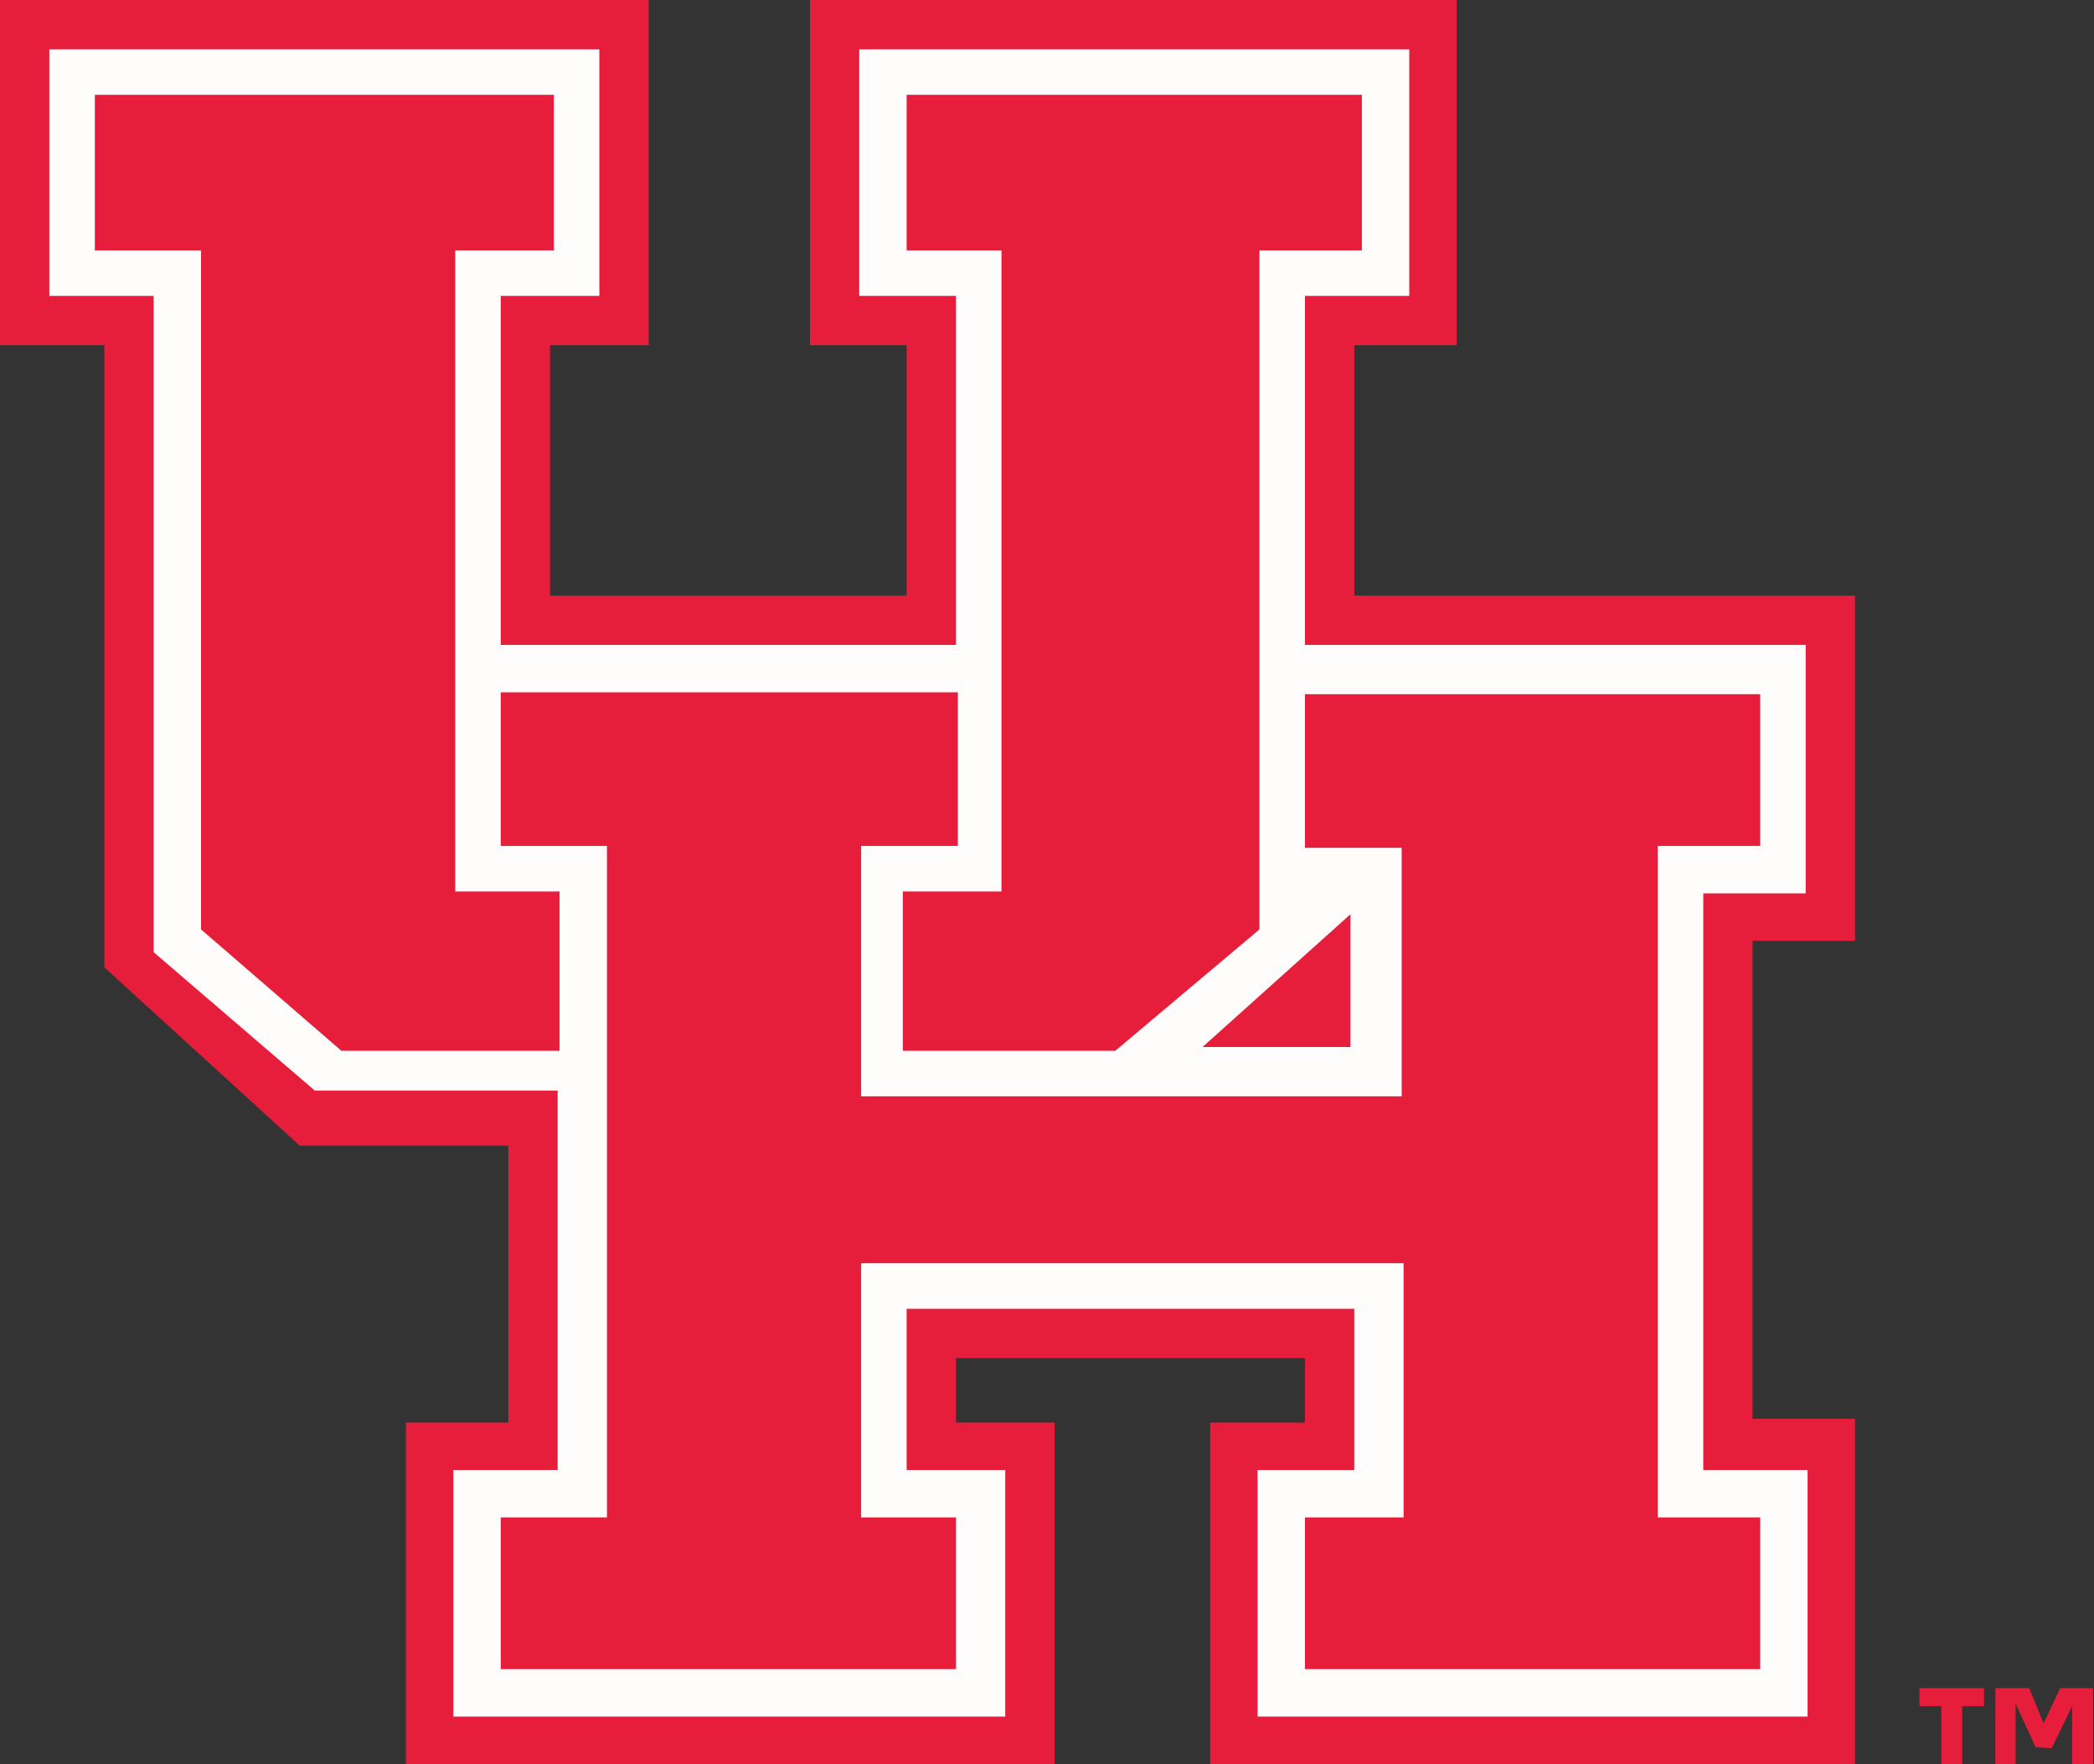
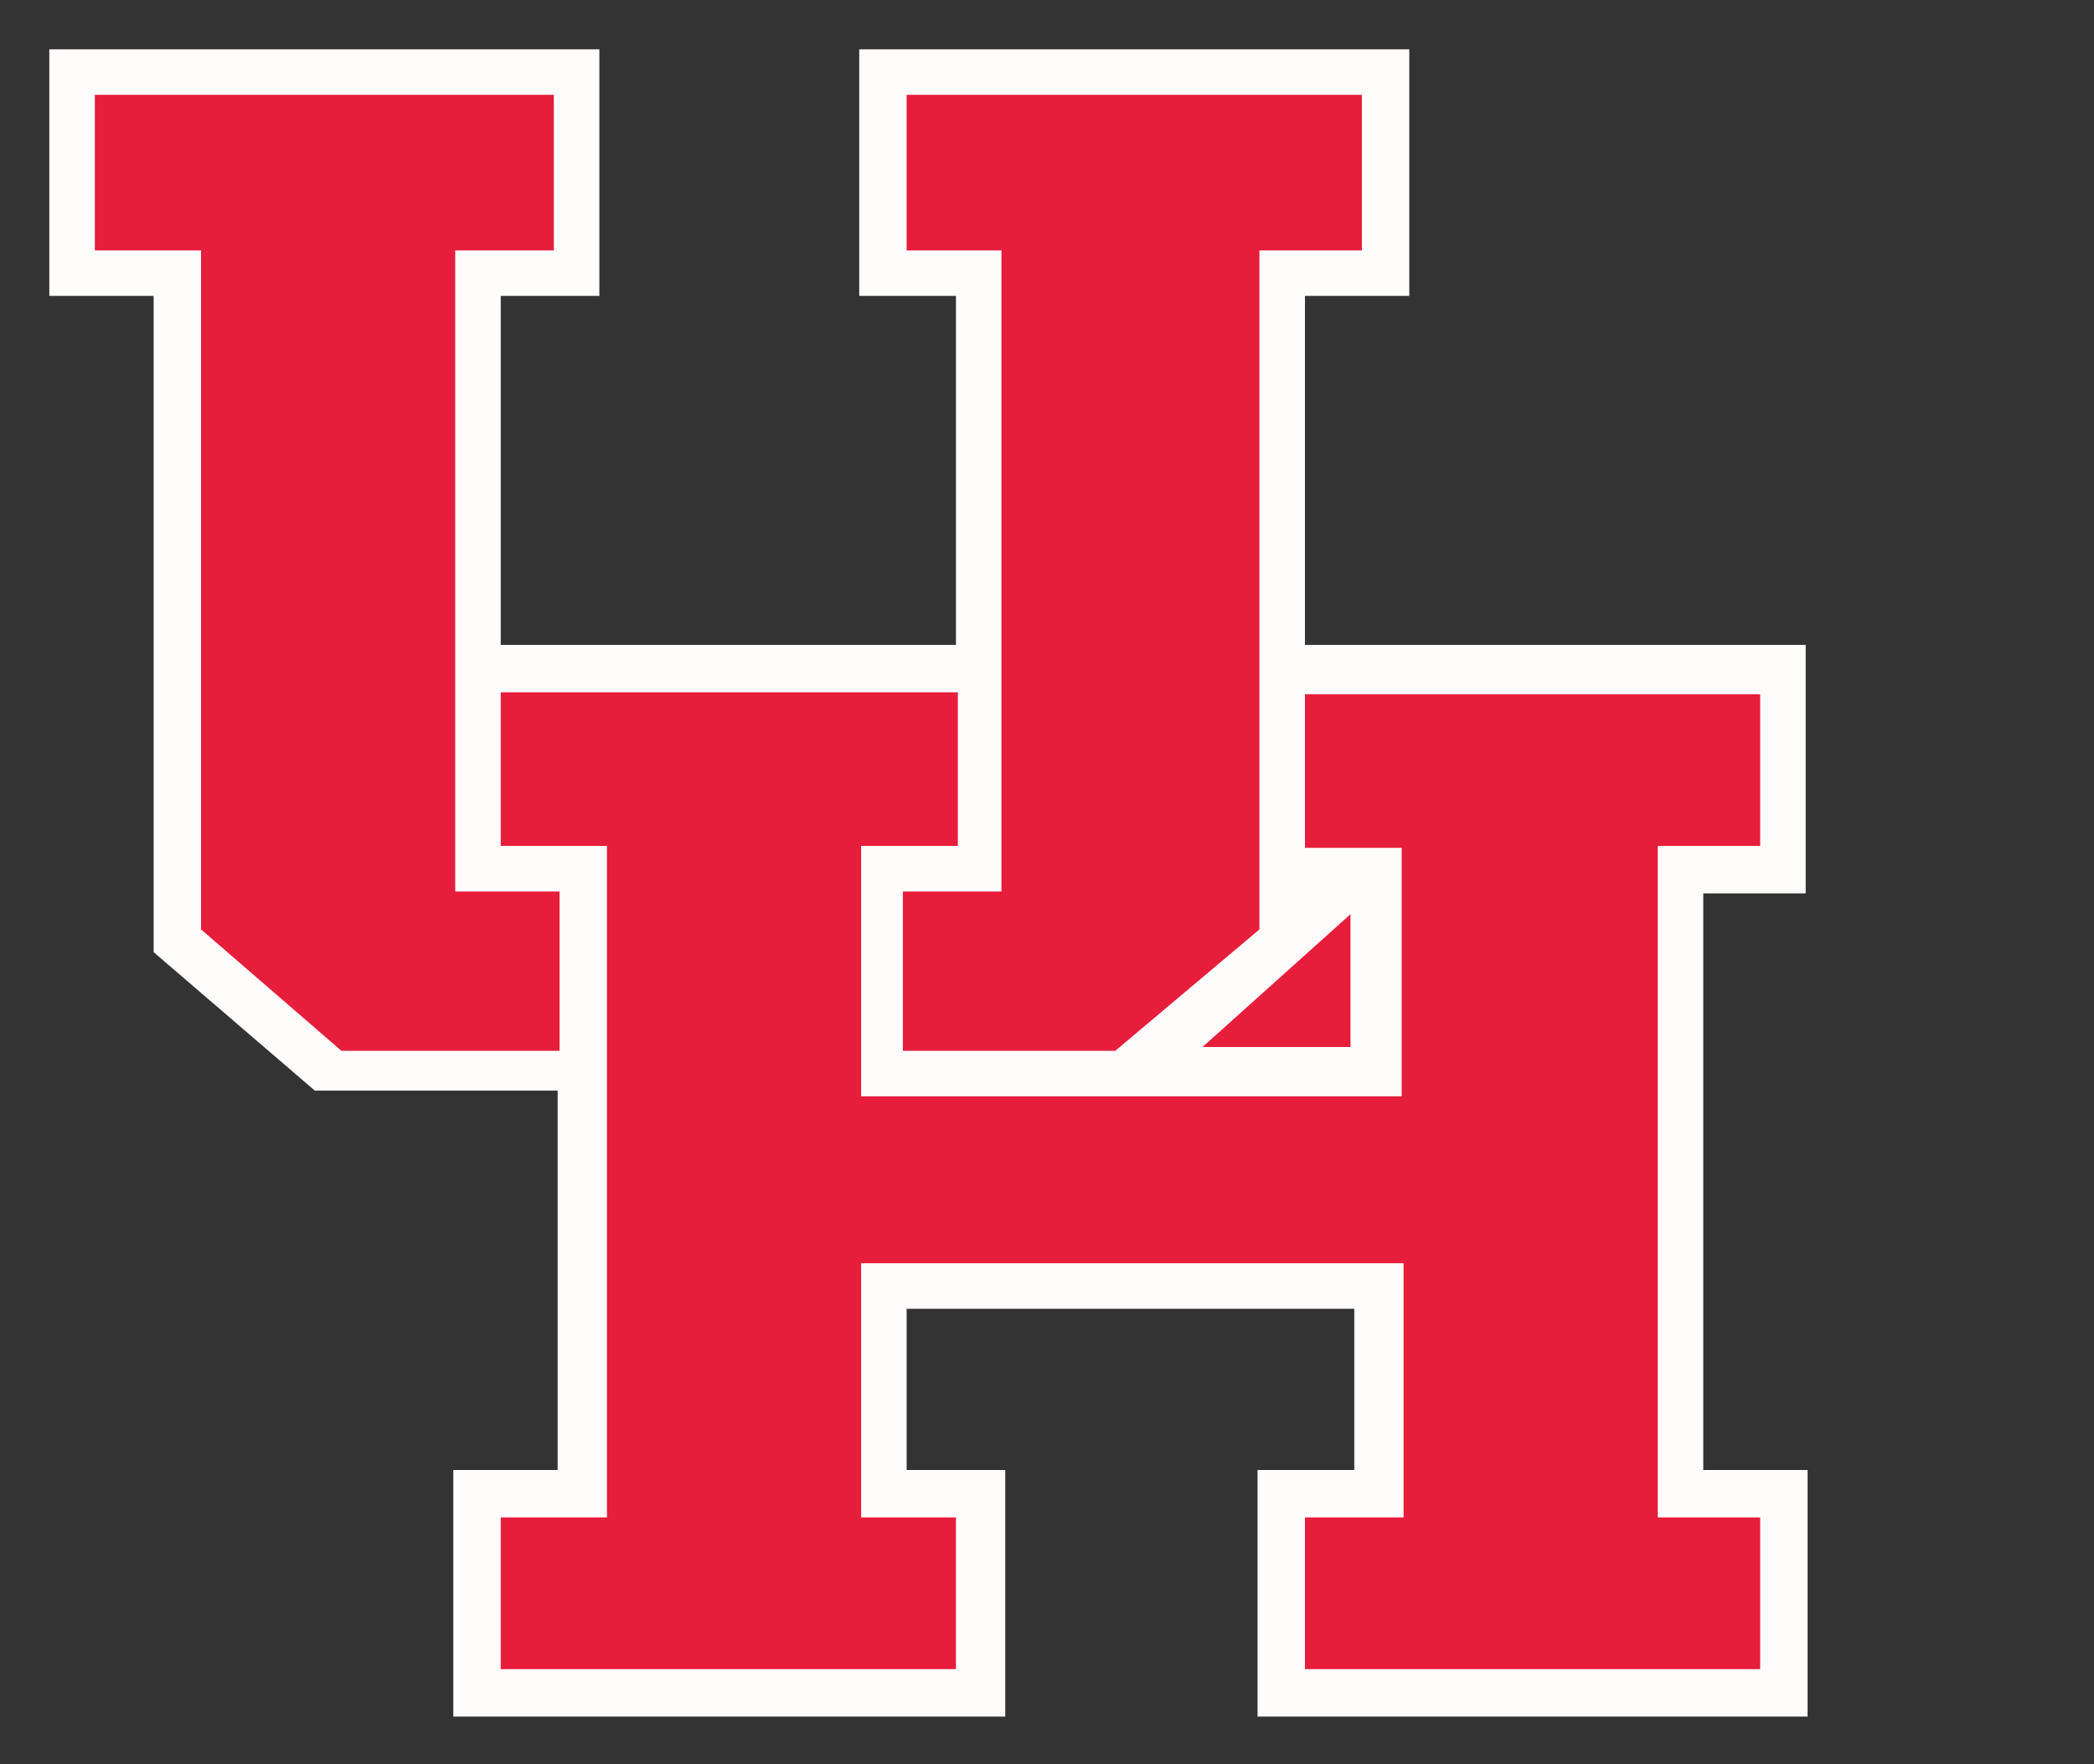
<svg xmlns="http://www.w3.org/2000/svg" width="552pt" height="465pt" viewBox="0 0 552 465">
  <rect x="0" y="0" width="552" height="465" fill="#333333" stroke="none" />
-   <path fill="#e61d3b" d="M0,0H171V91H145V157H239V91.00H213.51V0H384V91H357V157H489V248H462V374H489V465H319V375H344V358H252V375H278V465H107V375H134V302H79L27.5 255V91H0Z" />
  <path fill="#fffcfc" d="M 13 13H158V78H132V170H252V78H226.5V13H371.5V78H344V170H476V235.5H449V387.5H476.5V452.5H331.5V387.5H357V345H239V387.5H265V452.5H119.5V387.5H147V287.5H83L40.50 251V78H13Z" />
  <path fill="#e61d3b" d="M25 25H146V66H120V235H147.5V277H90L53 245V66H25ZM239 25H359V66H332V245L294 277H238V235H264V66H239V25ZM344 183H464V223H437V400H464V440H344V400H370V333H227V400H252V440H132V400H160V223H132V182.5H252.5V223H227V289H369.5V223.5H344ZM317 276L356 241V276Z" />
-   <path fill="#e61d3b" d="M506 445H523V449.75H517.25V465H511.75V449.75H506ZM526 445H534.9L538.71 454.28L543.08 445H551.75V465L546.25 465V449.75L540.84 460.85L536.62 460.58L531.33 449.10V465L526 465Z" id="TM" />
</svg>